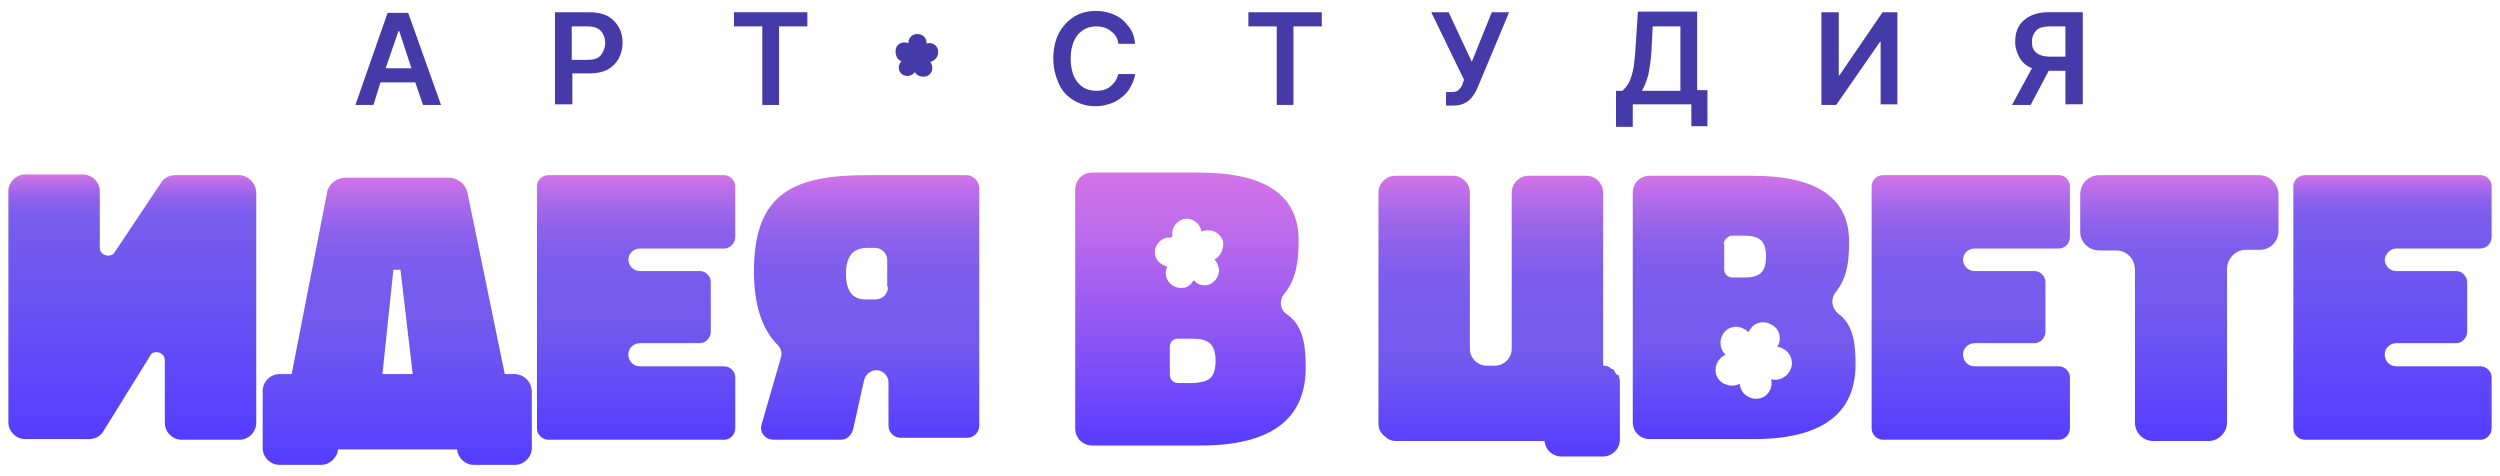
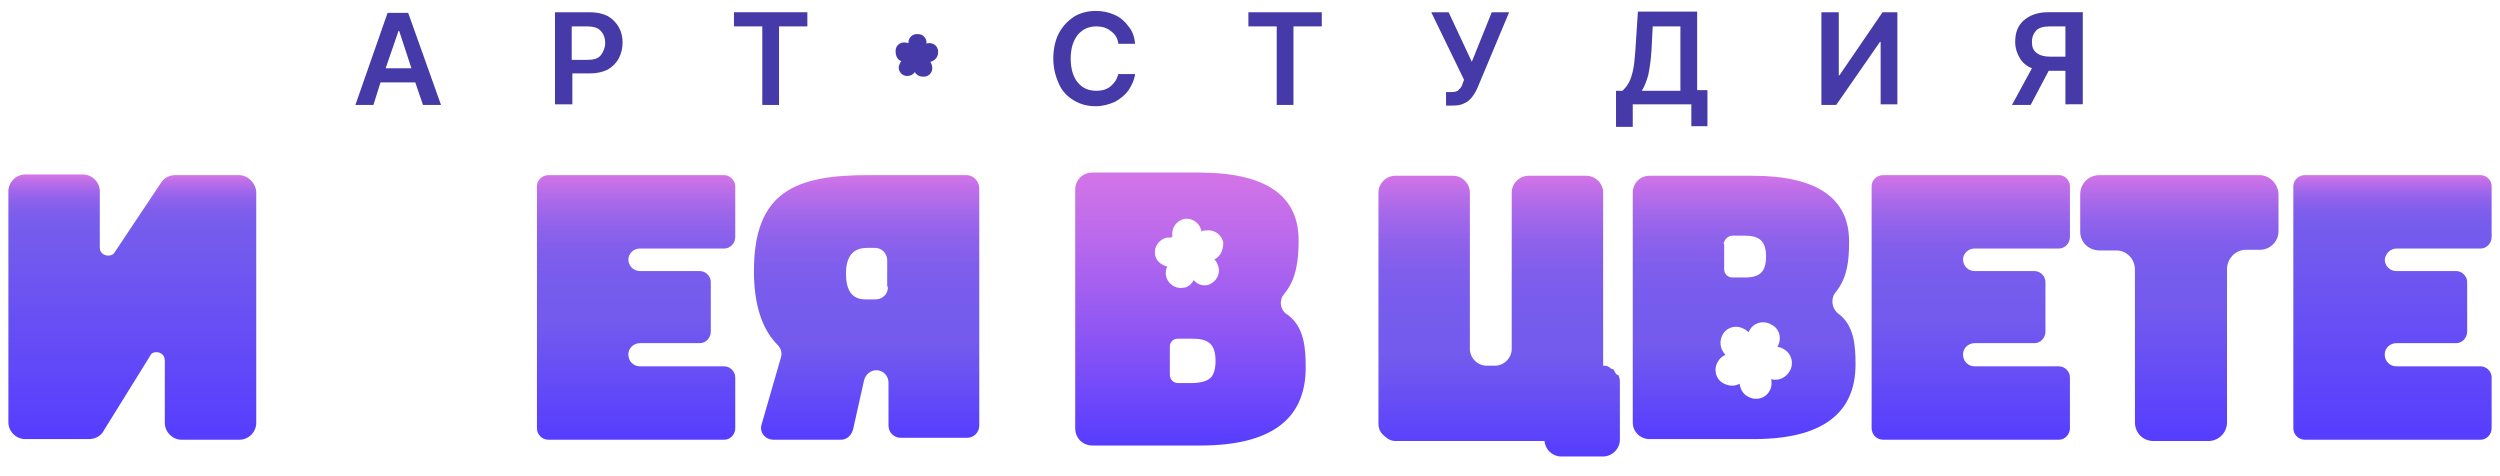
<svg xmlns="http://www.w3.org/2000/svg" version="1.1" id="Слой_1" x="0px" y="0px" viewBox="0 0 388.3 73.9" style="enable-background:new 0 0 388.3 73.9;" xml:space="preserve">
  <style type="text/css"> .st0{fill:url(#SVGID_1_);} .st1{fill:url(#SVGID_00000021827744810678163280000006212066847968129931_);} .st2{fill:url(#SVGID_00000110433636181512148070000012061850019278537612_);} .st3{fill:url(#SVGID_00000126285492780118433030000009777942195867542686_);} .st4{fill:url(#SVGID_00000044139295047123041390000009513288702073795263_);} .st5{fill:url(#SVGID_00000175292067587739391730000017174826644774889370_);} .st6{fill:url(#SVGID_00000015351867077185067420000007915527269721135252_);} .st7{fill:url(#SVGID_00000078730365130352308700000004741523046048067489_);} .st8{fill:url(#SVGID_00000153679107963614723600000001801475714909663889_);} .st9{fill:url(#SVGID_00000171699610982436580180000012258118472407029690_);} .st10{fill:#4639A8;} </style>
  <g>
    <linearGradient id="SVGID_1_" gradientUnits="userSpaceOnUse" x1="20.496" y1="27.224" x2="20.496" y2="68.257">
      <stop offset="0" style="stop-color:#D374E7" />
      <stop offset="1.849940e-02" style="stop-color:#C16FE8" />
      <stop offset="5.324532e-02" style="stop-color:#A568EA" />
      <stop offset="9.078147e-02" style="stop-color:#8F62EB" />
      <stop offset="0.132" style="stop-color:#805EEC" />
      <stop offset="0.18" style="stop-color:#775CED" />
      <stop offset="0.248" style="stop-color:#745BED" />
      <stop offset="1" style="stop-color:#563DFF" />
    </linearGradient>
    <path class="st0" d="M37.1,27.2h-9.9c-0.9,0-1.8,0.5-2.2,1.2l-7.2,10.8c-0.2,0.4-0.7,0.5-1,0.5c-0.7,0-1.3-0.5-1.3-1.2v-8.8 c0-1.4-1.2-2.6-2.6-2.6h-9c-1.4,0-2.6,1.2-2.6,2.6v35.9c0,1.4,1.2,2.6,2.6,2.6h9.9c1,0,1.9-0.5,2.3-1.3l7.2-11.6 c0.2-0.5,0.6-0.6,1-0.6c0.7,0,1.3,0.5,1.3,1.3v9.7c0,1.4,1.2,2.6,2.6,2.6h9c1.4,0,2.6-1.2,2.6-2.6V29.8 C39.7,28.4,38.5,27.2,37.1,27.2z" />
    <linearGradient id="SVGID_00000089572057198757427870000017406930585428084373_" gradientUnits="userSpaceOnUse" x1="98.825" y1="27.224" x2="98.825" y2="68.335">
      <stop offset="0" style="stop-color:#D374E7" />
      <stop offset="4.006755e-02" style="stop-color:#C16FE8" />
      <stop offset="0.115" style="stop-color:#A568EA" />
      <stop offset="0.197" style="stop-color:#8F62EB" />
      <stop offset="0.286" style="stop-color:#805EEC" />
      <stop offset="0.389" style="stop-color:#775CED" />
      <stop offset="0.538" style="stop-color:#745BED" />
      <stop offset="1" style="stop-color:#563DFF" />
    </linearGradient>
    <path style="fill:url(#SVGID_00000089572057198757427870000017406930585428084373_);" d="M112.5,27.2H85.2c-1,0-1.8,0.8-1.8,1.7 v37.6c0,1,0.8,1.8,1.8,1.8h27.3c0.9,0,1.7-0.8,1.7-1.8v-7.9c0-0.9-0.8-1.7-1.7-1.7H99.4c-1,0-1.8-0.8-1.8-1.8V55 c0-0.9,0.8-1.7,1.8-1.7h9.3c0.9,0,1.7-0.8,1.7-1.8v-7.7c0-0.9-0.8-1.7-1.7-1.7h-9.3c-1,0-1.8-0.8-1.8-1.8c0-0.9,0.8-1.7,1.8-1.7 h13.1c0.9,0,1.7-0.8,1.7-1.8v-7.9C114.2,28.1,113.4,27.2,112.5,27.2z" />
    <linearGradient id="SVGID_00000133503974259941038340000011459597798063998856_" gradientUnits="userSpaceOnUse" x1="134.564" y1="27.224" x2="134.564" y2="68.257">
      <stop offset="0" style="stop-color:#D374E7" />
      <stop offset="4.717283e-02" style="stop-color:#C16FE8" />
      <stop offset="0.136" style="stop-color:#A568EA" />
      <stop offset="0.232" style="stop-color:#8F62EB" />
      <stop offset="0.337" style="stop-color:#805EEC" />
      <stop offset="0.458" style="stop-color:#775CED" />
      <stop offset="0.634" style="stop-color:#745BED" />
      <stop offset="1" style="stop-color:#563DFF" />
    </linearGradient>
    <path style="fill:url(#SVGID_00000133503974259941038340000011459597798063998856_);" d="M150.1,27.2h-15.3 c-11.3,0-17.7,2.6-17.7,14.9c0,5.1,1.2,9,3.7,11.5c0.5,0.5,0.7,1.2,0.5,1.9l-3,10.4c-0.4,1.2,0.5,2.4,1.9,2.4h10.4 c0.9,0,1.6-0.6,1.9-1.6l1.7-7.6c0.2-0.9,1-1.6,1.9-1.6c1.1,0,1.9,0.9,1.9,1.9v6.7c0,1.1,0.9,1.9,1.9,1.9h10.3 c1.1,0,1.9-0.9,1.9-1.9V29.1C152,28.1,151.2,27.2,150.1,27.2z M136,46.5h-1.6c-2,0-3-1.3-3-4c0-2.7,1.1-4,3.3-4h1.2 c1.1,0,1.9,0.9,1.9,1.9v4.1h0.1C138,45.6,137.1,46.5,136,46.5z" />
    <linearGradient id="SVGID_00000064353597685850368540000001104026651074735548_" gradientUnits="userSpaceOnUse" x1="306.171" y1="27.224" x2="306.171" y2="68.335">
      <stop offset="0" style="stop-color:#D374E7" />
      <stop offset="4.006755e-02" style="stop-color:#C16FE8" />
      <stop offset="0.115" style="stop-color:#A568EA" />
      <stop offset="0.197" style="stop-color:#8F62EB" />
      <stop offset="0.286" style="stop-color:#805EEC" />
      <stop offset="0.389" style="stop-color:#775CED" />
      <stop offset="0.538" style="stop-color:#745BED" />
      <stop offset="1" style="stop-color:#563DFF" />
    </linearGradient>
    <path style="fill:url(#SVGID_00000064353597685850368540000001104026651074735548_);" d="M319.8,27.2h-27.3c-1,0-1.8,0.8-1.8,1.7 v37.6c0,1,0.8,1.8,1.8,1.8h27.3c0.9,0,1.7-0.8,1.7-1.8v-7.9c0-0.9-0.8-1.7-1.7-1.7h-13.1c-1,0-1.8-0.8-1.8-1.8V55 c0-0.9,0.8-1.7,1.8-1.7h9.3c0.9,0,1.7-0.8,1.7-1.8v-7.7c0-0.9-0.8-1.7-1.7-1.7h-9.3c-1,0-1.8-0.8-1.8-1.8c0-0.9,0.8-1.7,1.8-1.7 h13.1c0.9,0,1.7-0.8,1.7-1.8v-7.9C321.5,28.1,320.8,27.2,319.8,27.2z" />
    <linearGradient id="SVGID_00000123429447767020430930000009518838559554400424_" gradientUnits="userSpaceOnUse" x1="338.445" y1="27.224" x2="338.445" y2="68.335">
      <stop offset="0" style="stop-color:#D374E7" />
      <stop offset="3.645432e-02" style="stop-color:#C16FE8" />
      <stop offset="0.105" style="stop-color:#A568EA" />
      <stop offset="0.179" style="stop-color:#8F62EB" />
      <stop offset="0.26" style="stop-color:#805EEC" />
      <stop offset="0.354" style="stop-color:#775CED" />
      <stop offset="0.49" style="stop-color:#745BED" />
      <stop offset="1" style="stop-color:#563DFF" />
    </linearGradient>
    <path style="fill:url(#SVGID_00000123429447767020430930000009518838559554400424_);" d="M350.9,27.2h-24.8c-1.6,0-3,1.2-3,3v5.8 c0,1.6,1.3,2.9,3,2.9h2.6c1.6,0,2.9,1.3,2.9,3v23.7c0,1.6,1.2,2.9,2.9,2.9h8.5c1.6,0,2.9-1.3,2.9-2.9V41.8c0-1.6,1.3-3,2.9-3h2.2 c1.6,0,2.9-1.3,2.9-2.9v-5.8C353.8,28.5,352.5,27.2,350.9,27.2z" />
    <linearGradient id="SVGID_00000048475575617395744970000015224745267796684161_" gradientUnits="userSpaceOnUse" x1="371.652" y1="27.224" x2="371.652" y2="68.335">
      <stop offset="0" style="stop-color:#D374E7" />
      <stop offset="1.849940e-02" style="stop-color:#C16FE8" />
      <stop offset="5.324532e-02" style="stop-color:#A568EA" />
      <stop offset="9.078147e-02" style="stop-color:#8F62EB" />
      <stop offset="0.132" style="stop-color:#805EEC" />
      <stop offset="0.18" style="stop-color:#775CED" />
      <stop offset="0.248" style="stop-color:#745BED" />
      <stop offset="1" style="stop-color:#563DFF" />
    </linearGradient>
    <path style="fill:url(#SVGID_00000048475575617395744970000015224745267796684161_);" d="M372.2,38.6h13.1c0.9,0,1.7-0.8,1.7-1.8 v-7.9c0-0.9-0.8-1.7-1.7-1.7h-27.3c-1,0-1.8,0.8-1.8,1.7v37.6c0,1,0.8,1.8,1.8,1.8h27.3c0.9,0,1.7-0.8,1.7-1.8v-7.9 c0-0.9-0.8-1.7-1.7-1.7h-13.1c-1,0-1.8-0.8-1.8-1.8V55c0-0.9,0.8-1.7,1.8-1.7h9.3c0.9,0,1.7-0.8,1.7-1.8v-7.7 c0-0.9-0.8-1.7-1.7-1.7h-9.3c-1,0-1.8-0.8-1.8-1.8C370.5,39.4,371.3,38.6,372.2,38.6z" />
    <linearGradient id="SVGID_00000095300519365756164810000011902026964561269139_" gradientUnits="userSpaceOnUse" x1="232.786" y1="27.302" x2="232.786" y2="70.826">
      <stop offset="0" style="stop-color:#D374E7" />
      <stop offset="4.717283e-02" style="stop-color:#C16FE8" />
      <stop offset="0.136" style="stop-color:#A568EA" />
      <stop offset="0.232" style="stop-color:#8F62EB" />
      <stop offset="0.337" style="stop-color:#805EEC" />
      <stop offset="0.458" style="stop-color:#775CED" />
      <stop offset="0.634" style="stop-color:#745BED" />
      <stop offset="1" style="stop-color:#563DFF" />
    </linearGradient>
    <path style="fill:url(#SVGID_00000095300519365756164810000011902026964561269139_);" d="M250.9,57.9c-0.1-0.2-0.2-0.3-0.2-0.4 c-0.1-0.1-0.2-0.2-0.4-0.2c-0.2-0.1-0.2-0.2-0.4-0.3c-0.3-0.2-0.6-0.2-0.9-0.2V29.9c0-1.4-1.2-2.6-2.6-2.6h-9 c-1.4,0-2.6,1.2-2.6,2.6v24.3c0,1.4-1.2,2.6-2.6,2.6h-1.3c-1.4,0-2.6-1.2-2.6-2.6V29.9c0-1.4-1.2-2.6-2.6-2.6h-9 c-1.4,0-2.6,1.2-2.6,2.6v35.9c0,0.8,0.3,1.4,0.9,1.9c0.5,0.5,1.1,0.8,1.8,0.8h23.1c0.1,1.3,1.2,2.4,2.6,2.4h6.5 c1.4,0,2.6-1.2,2.6-2.6v-2.5v-6.5c0-0.4-0.1-0.7-0.2-1C251.1,58.2,251,58.1,250.9,57.9z" />
    <linearGradient id="SVGID_00000018224731423914262940000000101898545488396963_" gradientUnits="userSpaceOnUse" x1="61.685" y1="27.613" x2="61.685" y2="72.15">
      <stop offset="0" style="stop-color:#D374E7" />
      <stop offset="3.645432e-02" style="stop-color:#C16FE8" />
      <stop offset="0.105" style="stop-color:#A568EA" />
      <stop offset="0.179" style="stop-color:#8F62EB" />
      <stop offset="0.26" style="stop-color:#805EEC" />
      <stop offset="0.354" style="stop-color:#775CED" />
      <stop offset="0.49" style="stop-color:#745BED" />
      <stop offset="1" style="stop-color:#563DFF" />
    </linearGradient>
-     <path style="fill:url(#SVGID_00000018224731423914262940000000101898545488396963_);" d="M79.9,58.1h-1.5l-5.8-28.2 c-0.3-1.3-1.5-2.3-2.9-2.3H53.6c-1.3,0-2.6,1-2.8,2.3l-5.5,28.2h-1.9c-1.4,0-2.6,1.2-2.6,2.6v8.9c0,1.4,1.2,2.6,2.6,2.6h6.5 c1.3,0,2.5-1.1,2.6-2.4H71c0.1,1.3,1.2,2.4,2.6,2.4H80c1.4,0,2.6-1.2,2.6-2.6v-8.9C82.5,59.2,81.3,58.1,79.9,58.1z M59.4,58.1 l1.7-16.2h1.1l1.9,16.2H59.4z" />
    <linearGradient id="SVGID_00000106138129822879831650000004809147814522968219_" gradientUnits="userSpaceOnUse" x1="270.899" y1="27.224" x2="270.899" y2="68.257">
      <stop offset="0" style="stop-color:#D374E7" />
      <stop offset="4.717283e-02" style="stop-color:#C16FE8" />
      <stop offset="0.136" style="stop-color:#A568EA" />
      <stop offset="0.232" style="stop-color:#8F62EB" />
      <stop offset="0.337" style="stop-color:#805EEC" />
      <stop offset="0.458" style="stop-color:#775CED" />
      <stop offset="0.634" style="stop-color:#745BED" />
      <stop offset="1" style="stop-color:#563DFF" />
    </linearGradient>
    <path style="fill:url(#SVGID_00000106138129822879831650000004809147814522968219_);" d="M285.1,45.4c1.9-2.3,2.1-5.1,2.1-7.9 c0-6.8-5.1-10.2-15-10.2h-16c-1.5,0-2.6,1.2-2.6,2.6v35.7c0,1.5,1.2,2.6,2.6,2.6h16.2c10.5,0,15.8-3.9,15.8-11.6 c0-2.9-0.2-6.1-2.7-7.9C284.5,47.9,284.3,46.4,285.1,45.4z M269.1,36.6h1.9c2.3,0,3.3,0.9,3.3,3.2c0,2.4-0.9,3.3-3.3,3.3h-1.9 c-0.7,0-1.3-0.5-1.3-1.3v-3.9h-0.1C267.8,37.2,268.4,36.6,269.1,36.6z M278,57.6c-0.6,1.1-1.8,1.6-2.9,1.3c0.1,0.6,0.1,1.2-0.2,1.7 c-0.6,1.3-2.2,1.7-3.4,1c-0.8-0.4-1.2-1.2-1.3-2c-0.7,0.4-1.6,0.4-2.4,0c-1.3-0.6-1.7-2.2-1-3.4c0.3-0.5,0.6-0.8,1.2-1.1 c-0.8-0.8-1-2-0.5-3c0.6-1.3,2.2-1.7,3.4-1c0.3,0.1,0.5,0.4,0.7,0.5c0-0.1,0-0.1,0.1-0.2c0.6-1.3,2.2-1.7,3.4-1 c1.3,0.6,1.7,2.2,1,3.4l0,0.1c0.3,0,0.6,0.1,0.9,0.3C278.2,54.8,278.7,56.4,278,57.6z" />
    <linearGradient id="SVGID_00000158000948640927252500000001665227318461955992_" gradientUnits="userSpaceOnUse" x1="184.823" y1="26.835" x2="184.823" y2="69.269">
      <stop offset="0" style="stop-color:#D374E7" />
      <stop offset="0.212" style="stop-color:#BD6BEB" />
      <stop offset="0.65" style="stop-color:#8652F6" />
      <stop offset="1" style="stop-color:#563DFF" />
    </linearGradient>
    <path style="fill:url(#SVGID_00000158000948640927252500000001665227318461955992_);" d="M199.5,45.6c1.9-2.3,2.2-5.3,2.2-8.3 c0-7-5.2-10.5-15.5-10.5h-16.5c-1.6,0-2.7,1.2-2.7,2.7v37c0,1.6,1.2,2.7,2.7,2.7h16.7c10.9,0,16.4-4,16.4-12.1c0-3-0.2-6.3-2.8-8.2 C198.8,48.2,198.6,46.6,199.5,45.6z M188,58.7c-0.5,0.5-1.6,0.8-3,0.8H183c-0.8,0-1.3-0.6-1.3-1.3v-4.3c0-0.8,0.5-1.3,1.3-1.3h2.1 c2.6,0,3.7,0.8,3.7,3.5C188.8,57.3,188.5,58.3,188,58.7z M188.6,40.3c0.4,0.3,0.6,0.9,0.7,1.4c0.2,1.2-0.7,2.4-1.9,2.6 c-0.8,0.1-1.5-0.2-2-0.8c-0.3,0.6-0.9,1.2-1.7,1.2c-1.2,0.2-2.4-0.7-2.6-1.9c-0.1-0.5,0-1,0.2-1.4c-0.9-0.2-1.8-0.9-1.9-1.9 c-0.2-1.2,0.7-2.4,1.9-2.6c0.2,0,0.4,0,0.6,0c0.1-0.1,0.1-0.1,0.2-0.2c0,0,0,0,0-0.1c-0.2-1.2,0.7-2.4,1.9-2.6 c1.2-0.2,2.4,0.7,2.6,1.9v0.1c0.2-0.2,0.5-0.2,0.8-0.2c1.2-0.2,2.4,0.7,2.6,1.9C190,38.9,189.5,39.9,188.6,40.3z" />
  </g>
  <g>
    <path class="st10" d="M140,9.5c-0.2,0.2-0.3,0.5-0.4,0.8c-0.1,0.8,0.5,1.5,1.3,1.5c0.5,0,0.9-0.2,1.2-0.6c0.2,0.4,0.7,0.7,1.2,0.7 c0.8,0.1,1.5-0.5,1.5-1.3c0-0.4-0.1-0.7-0.3-1c0.6-0.1,1.2-0.7,1.2-1.4c0.1-0.8-0.5-1.5-1.3-1.5c-0.2,0-0.4,0-0.5,0.1v0 c0.1-0.8-0.5-1.5-1.3-1.5c-0.8-0.1-1.5,0.5-1.5,1.3c0,0.1,0,0.1,0,0.1c-0.1,0-0.3-0.1-0.5-0.1c-0.8-0.1-1.5,0.5-1.5,1.3 C139.1,8.7,139.4,9.3,140,9.5z" />
    <g>
      <path class="st10" d="M58,16.3h-2.8l5-14.3h3.2l5.1,14.3h-2.8l-1.2-3.5h-5.4L58,16.3z M59.9,10.6h4l-1.9-5.8h-0.1L59.9,10.6z" />
      <path class="st10" d="M86.2,16.3V1.9h5.4c1.1,0,2,0.2,2.8,0.6c0.7,0.4,1.3,1,1.7,1.7c0.4,0.7,0.6,1.5,0.6,2.4 c0,0.9-0.2,1.7-0.6,2.5c-0.4,0.7-1,1.3-1.7,1.7c-0.8,0.4-1.7,0.6-2.8,0.6h-2.7v4.8H86.2z M88.8,9.3h2.4c1,0,1.7-0.2,2.1-0.7 C93.7,8.1,94,7.4,94,6.7s-0.2-1.4-0.7-1.9c-0.4-0.5-1.2-0.7-2.1-0.7h-2.4V9.3z" />
      <path class="st10" d="M114,4.1V1.9h11.4v2.2H121v12.2h-2.6V4.1H114z" />
      <path class="st10" d="M176.3,6.8h-2.6c-0.1-0.9-0.5-1.5-1.2-2c-0.6-0.5-1.4-0.7-2.2-0.7c-1.2,0-2.1,0.4-2.9,1.3 c-0.7,0.9-1.1,2.1-1.1,3.7c0,1.6,0.4,2.9,1.1,3.7c0.7,0.9,1.7,1.3,2.9,1.3c0.9,0,1.6-0.2,2.2-0.7c0.6-0.5,1-1.1,1.2-1.9l2.6,0 c-0.1,0.9-0.5,1.7-1,2.5c-0.5,0.7-1.2,1.3-2.1,1.8c-0.9,0.4-1.9,0.7-3,0.7c-1.3,0-2.4-0.3-3.4-0.9c-1-0.6-1.8-1.4-2.3-2.5 s-0.9-2.4-0.9-4c0-1.5,0.3-2.9,0.9-4c0.6-1.1,1.4-1.9,2.3-2.5c1-0.6,2.1-0.9,3.4-0.9c1.1,0,2,0.2,2.9,0.6s1.6,1,2.1,1.7 C175.9,4.8,176.2,5.7,176.3,6.8z" />
      <path class="st10" d="M193.9,4.1V1.9h11.4v2.2h-4.4v12.2h-2.6V4.1H193.9z" />
      <path class="st10" d="M224.6,16.5v-2.2h0.8c0.6,0,1-0.1,1.2-0.4c0.3-0.2,0.5-0.6,0.6-1l0.2-0.5l-5.1-10.5h2.7l3.6,7.7l3.1-7.7h2.7 l-4.9,11.7c-0.2,0.5-0.5,1-0.8,1.4c-0.3,0.4-0.7,0.8-1.2,1c-0.5,0.3-1.1,0.4-1.9,0.4H224.6z" />
      <path class="st10" d="M251,19.7v-5.6h1c0.3-0.3,0.6-0.6,0.9-1.1c0.3-0.5,0.5-1.1,0.7-1.9c0.2-0.8,0.3-1.9,0.4-3.2l0.4-6.1h9.2 v12.2h1.6v5.6h-2.5v-3.4h-9.1v3.5H251z M255,14.1h6v-10h-4.3L256.5,8c-0.1,1.5-0.3,2.7-0.5,3.7C255.7,12.7,255.4,13.5,255,14.1z" />
      <path class="st10" d="M285.6,1.9v9.8h0.1l6.7-9.8h2.3v14.3h-2.6V6.5h-0.1l-6.8,9.8h-2.3V1.9H285.6z" />
      <path class="st10" d="M320.8,16.3V11h-2.6l-2.8,5.3h-2.9l3.1-5.7c-0.8-0.3-1.5-0.9-1.9-1.6c-0.4-0.7-0.7-1.5-0.7-2.5 c0-1.4,0.4-2.5,1.3-3.3s2.1-1.3,3.8-1.3h5.4v14.3H320.8z M320.8,4.1h-2.4c-1,0-1.7,0.2-2.1,0.6c-0.4,0.4-0.7,1-0.7,1.8 c0,0.8,0.2,1.3,0.7,1.7c0.5,0.4,1.2,0.6,2.1,0.6h2.4V4.1z" />
    </g>
  </g>
</svg>